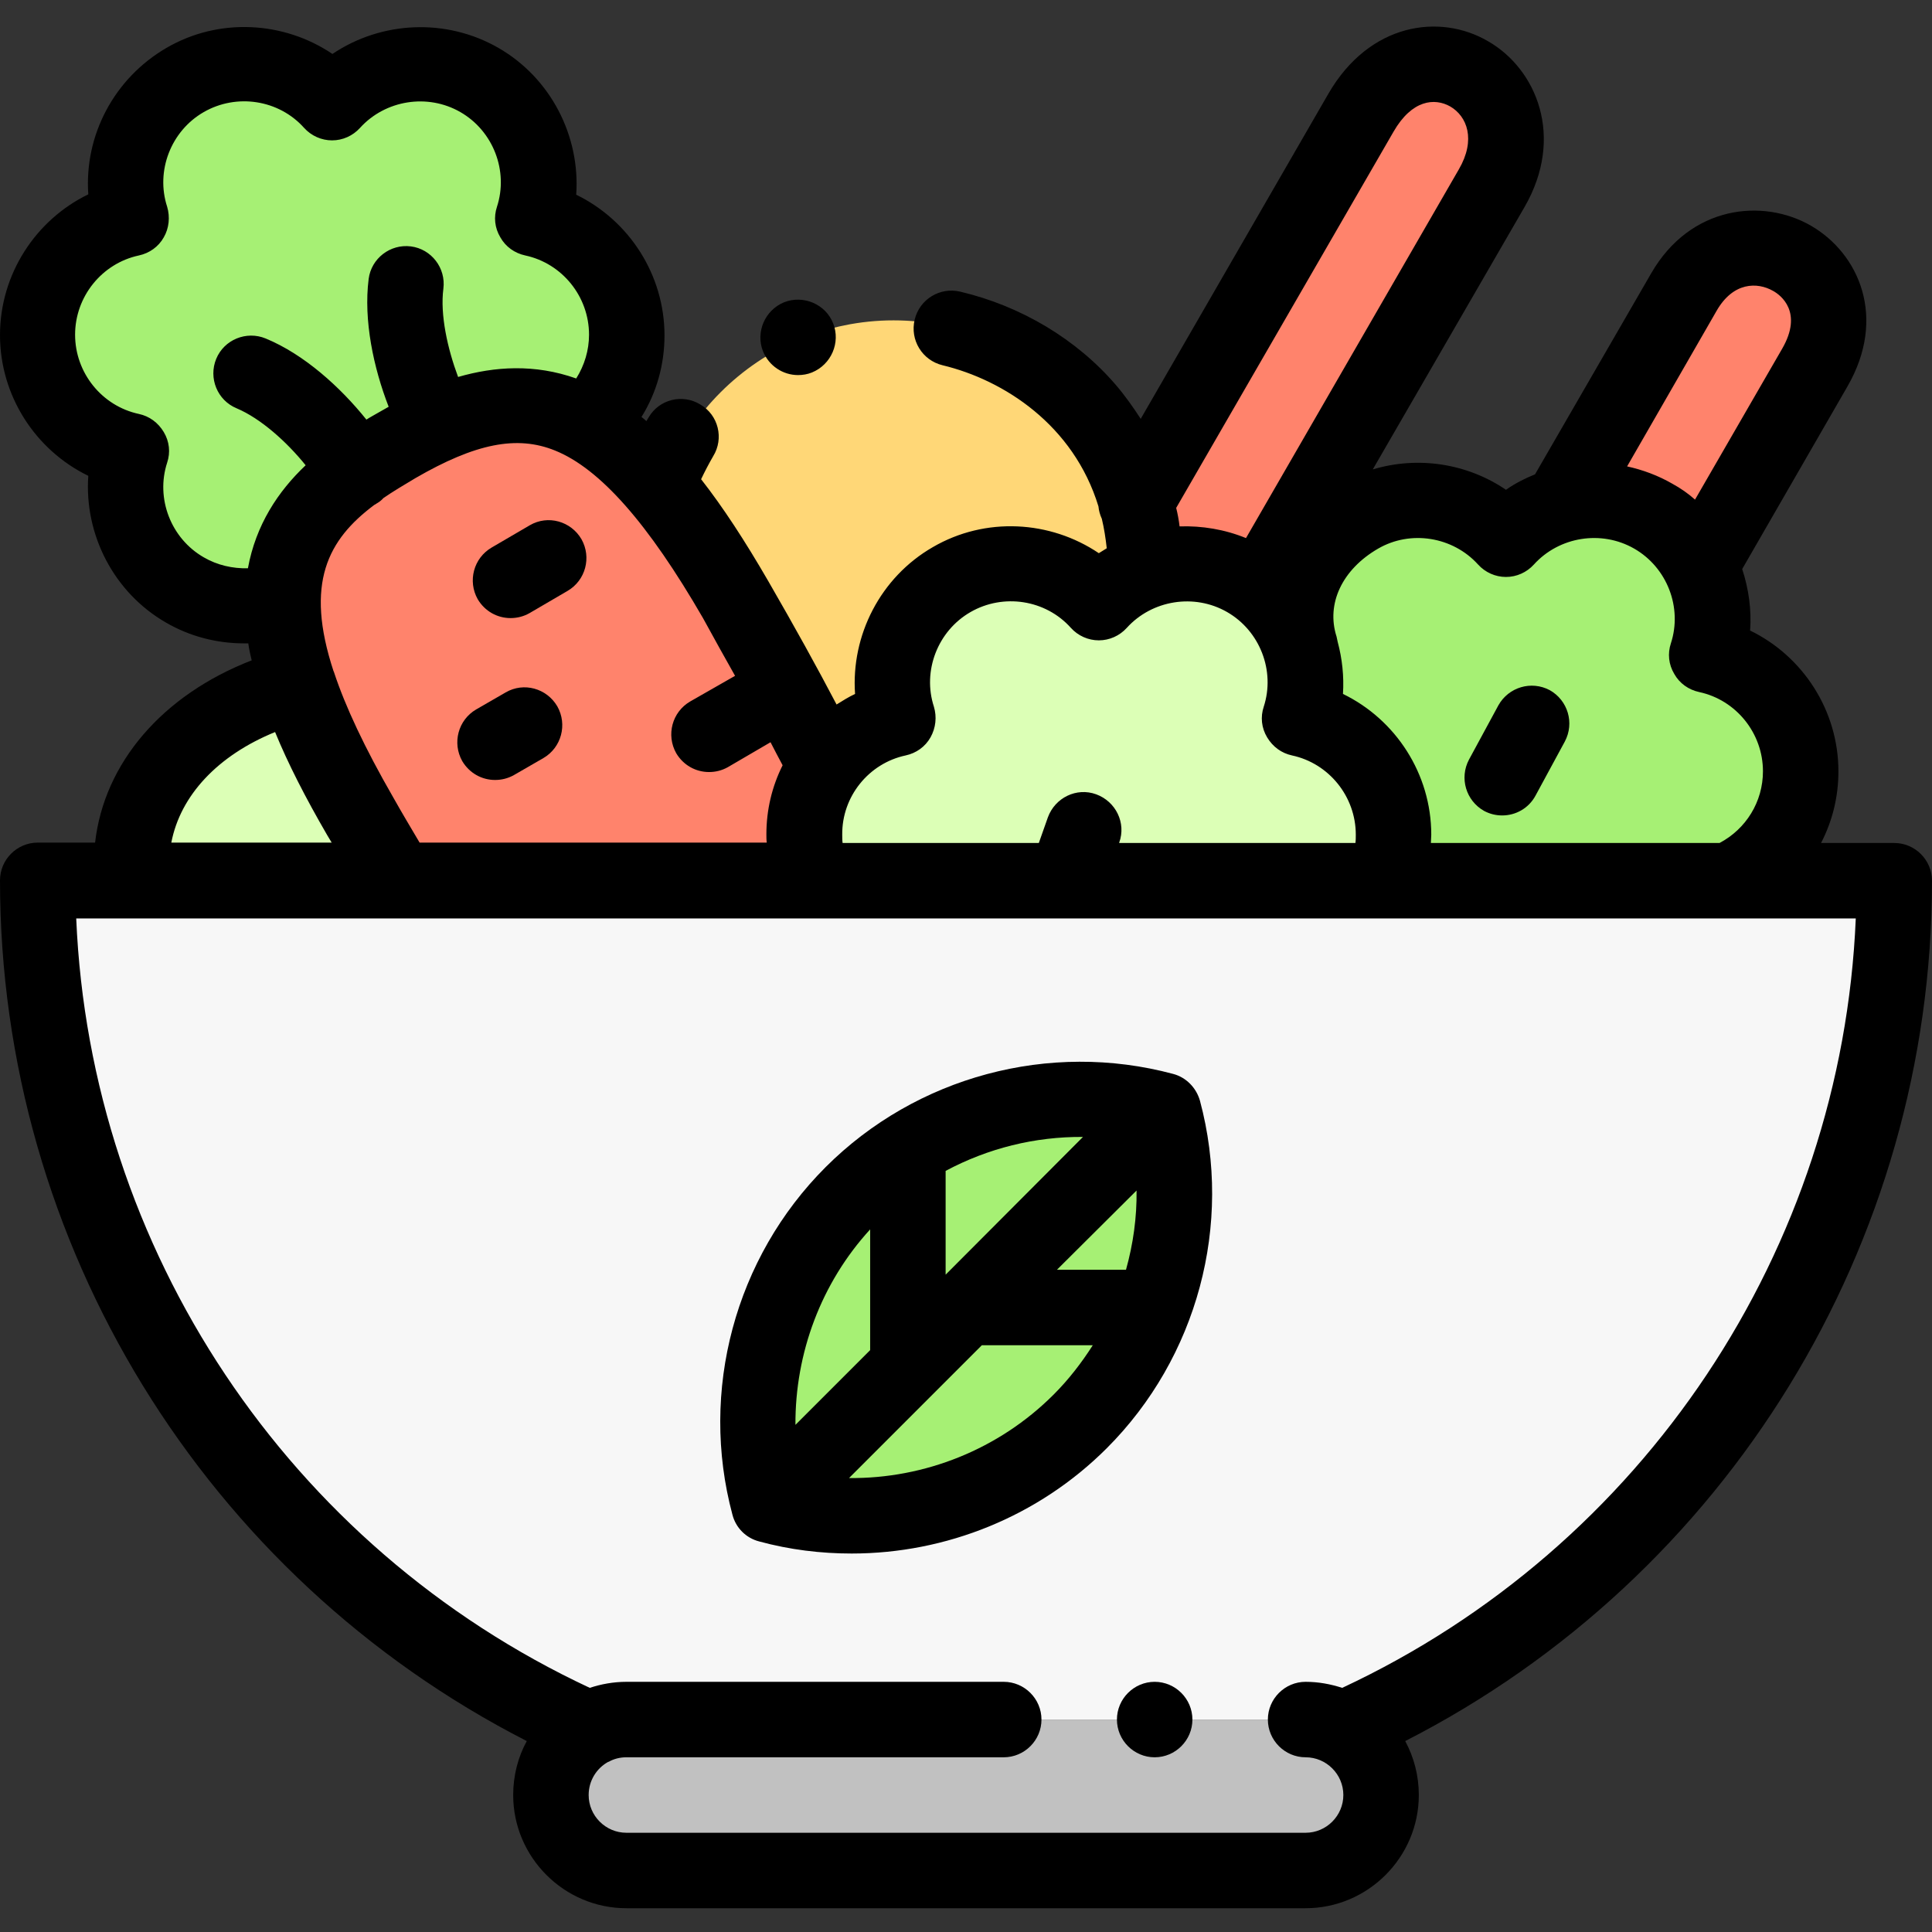
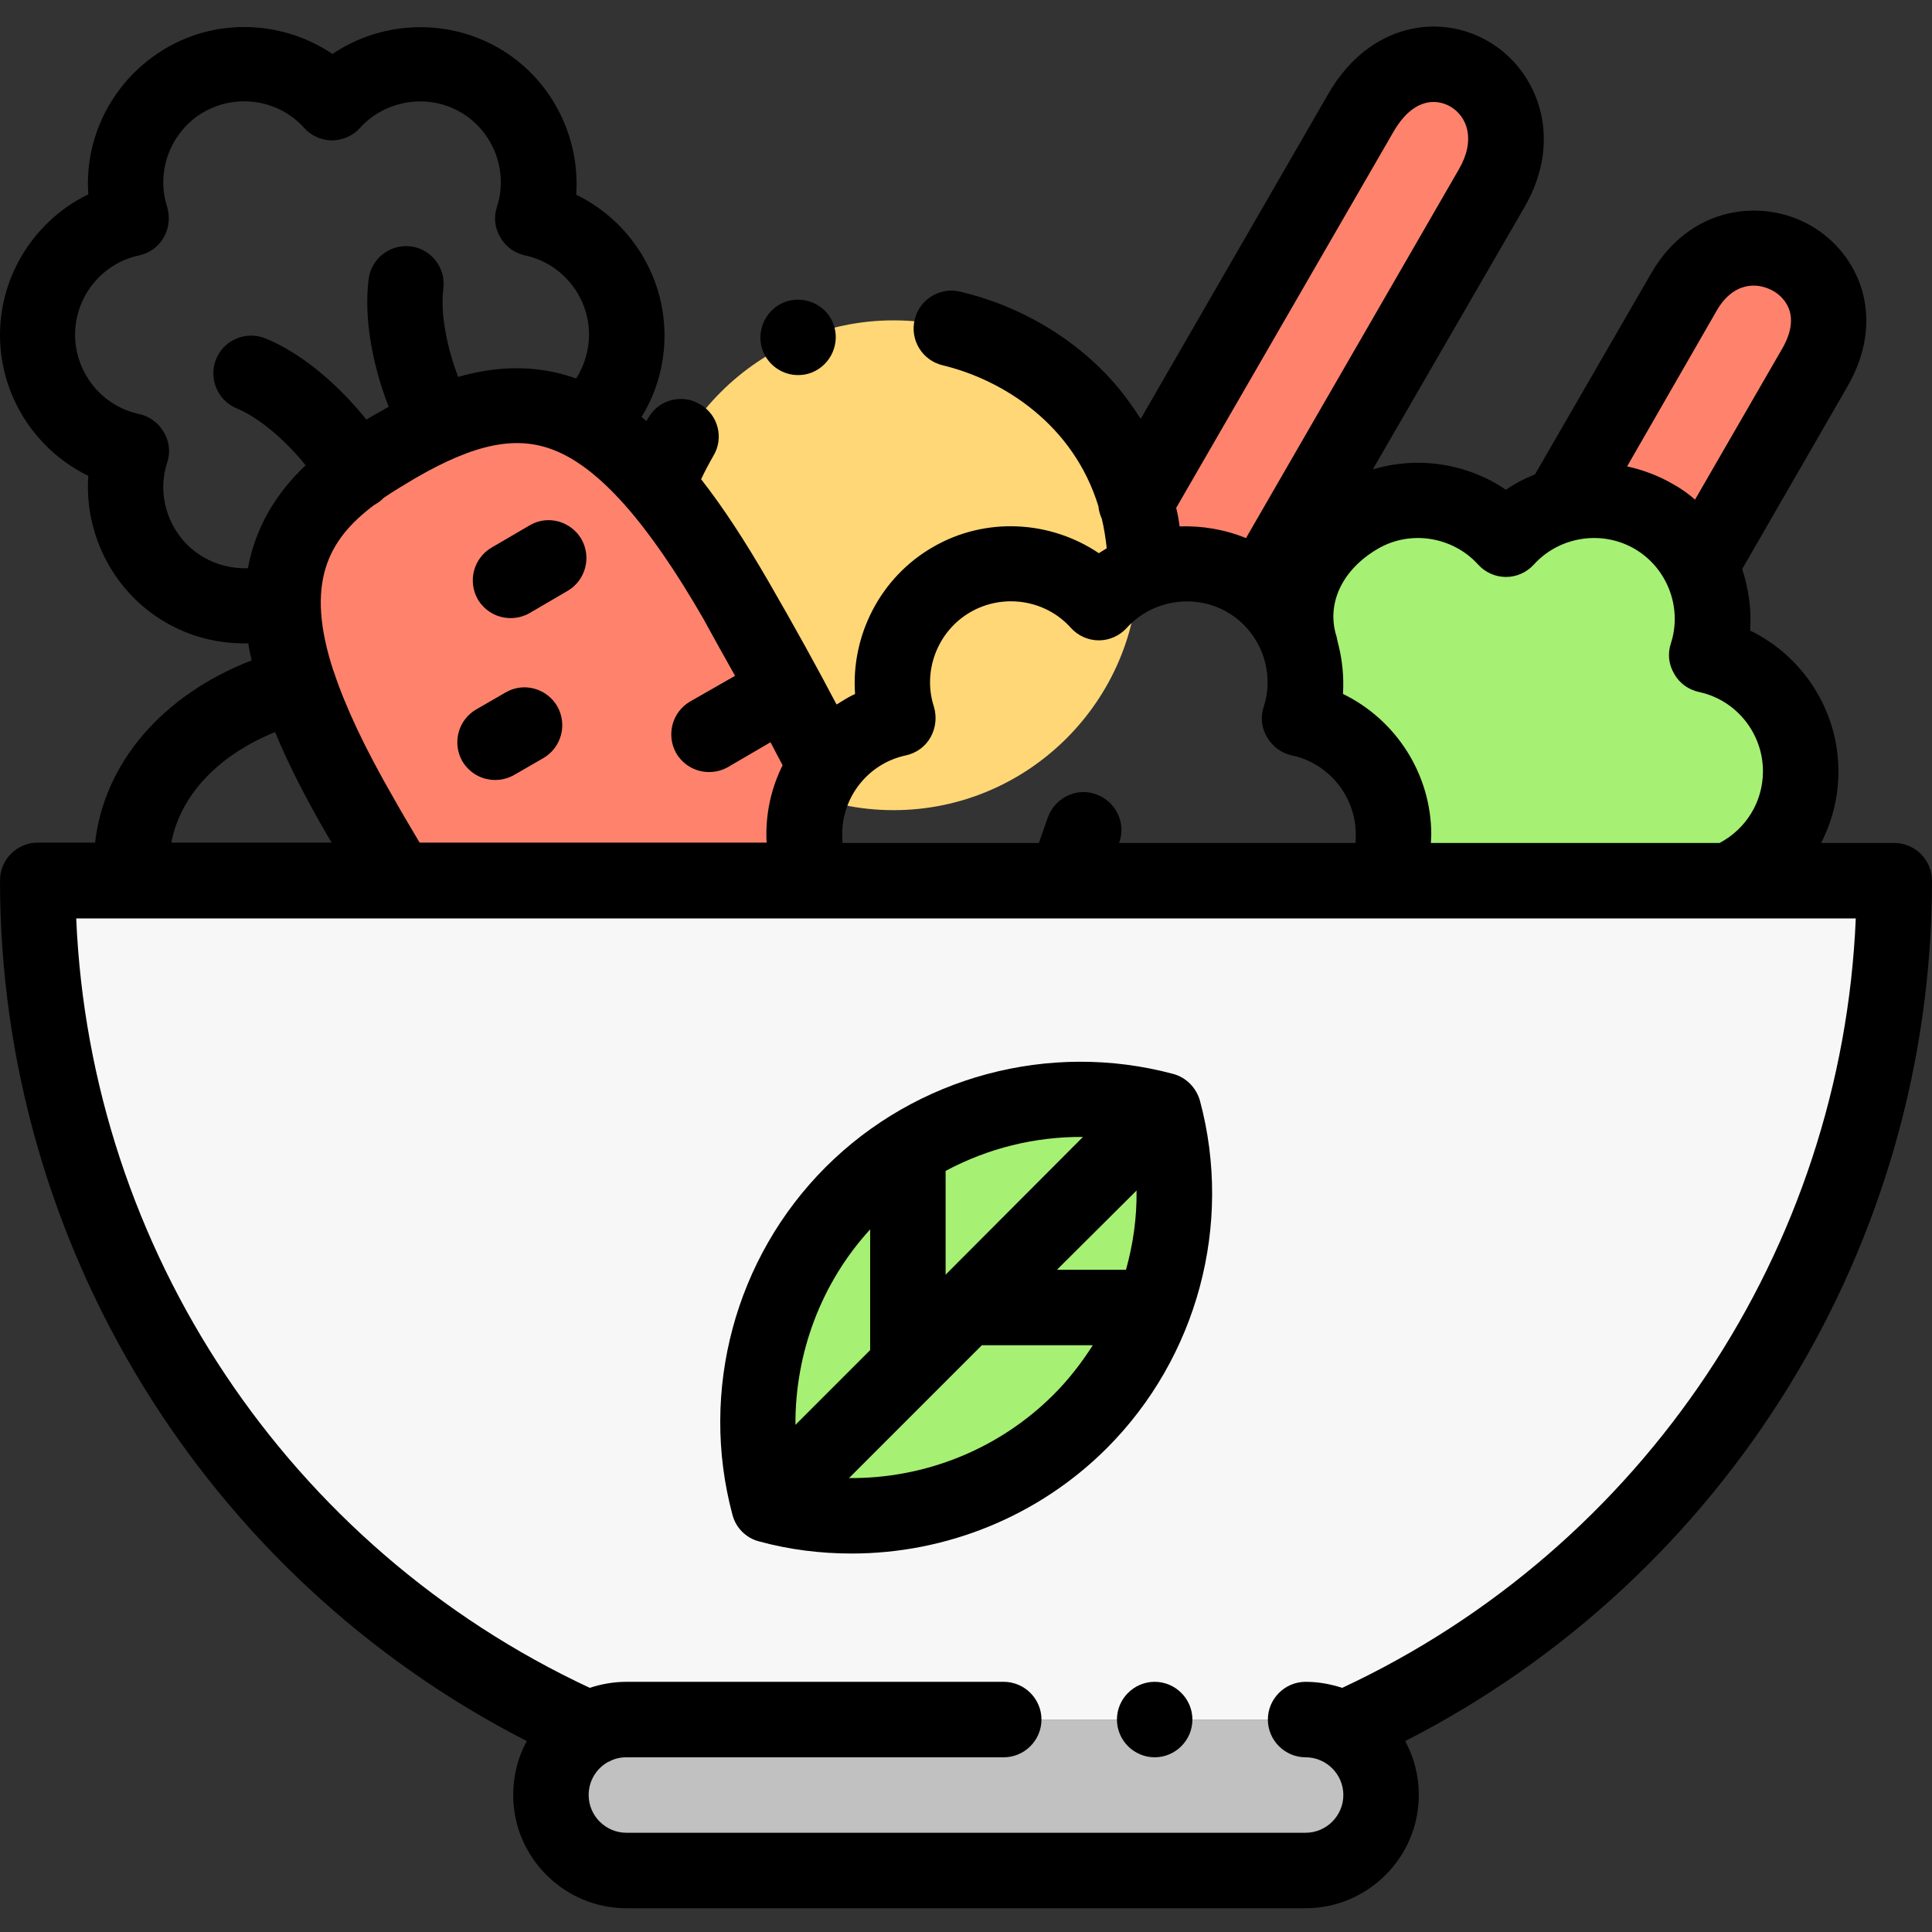
<svg xmlns="http://www.w3.org/2000/svg" version="1.1" id="Ebene_1" x="0px" y="0px" viewBox="0 0 512 512" style="enable-background:new 0 0 512 512;" xml:space="preserve">
  <rect x="0" y="0" width="512" height="512" fill="#333333" stroke="none" />
  <style type="text/css">
	.st0{fill-rule:evenodd;clip-rule:evenodd;fill:#FFD777;}
	.st1{fill-rule:evenodd;clip-rule:evenodd;fill:#A6F074;}
	.st2{fill-rule:evenodd;clip-rule:evenodd;fill:#DCFFB6;}
	.st3{fill-rule:evenodd;clip-rule:evenodd;fill:#F7F7F7;}
	.st4{fill-rule:evenodd;clip-rule:evenodd;fill:#FF836C;}
	.st5{fill-rule:evenodd;clip-rule:evenodd;fill:#C1C1C1;}
</style>
  <g>
    <path class="st0" d="M236.8,214.7c35.8,0,64.9-29.2,64.9-64.9c0-35.8-29.2-64.9-64.9-64.9s-64.9,29.2-64.9,64.9   C171.9,185.5,201.1,214.7,236.8,214.7z" />
-     <path class="st1" d="M94.5,125.1c3.2-2.3,6.7-4.6,10.5-6.8c3.9-2.2,7.6-4.1,11.2-5.7c14.2-6.2,26.6-6.9,39.1-0.1   c6.6-5.8,10.8-14.2,10.8-23.7c0-15.1-10.6-27.7-24.8-30.7c4.5-13.8-1.1-29.3-14.2-36.9s-29.3-4.6-39,6.1c-9.7-10.8-26-13.7-39-6.1   S30.4,44.2,34.8,58C20.6,61.1,10,73.7,10,88.8s10.6,27.7,24.8,30.7c-4.5,13.8,1.1,29.3,14.2,36.9c8.2,4.7,17.6,5.4,25.9,2.5   C75.2,144.7,82.1,134.3,94.5,125.1z" />
    <path class="st1" d="M394.5,138.7c-9.8-7.2-23.2-8.4-34.4-1.9c-12.9,7.4-19.8,20.8-15.8,34.4c0,0,0,0,0,0c0.1,0.2,0.1,0.4,0.2,0.7   c1.8,6,1.8,12.5-0.2,18.6c14.2,3,24.8,15.6,24.8,30.7c0,4.3-0.9,8.5-2.5,12.2h91.2c11.3-4.7,19.3-15.9,19.3-29   c0-15.1-10.6-27.7-24.8-30.7c4.5-13.8-1.1-29.3-14.2-36.9c-1.4-0.8-2.9-1.5-4.4-2.1c-12.2-4.7-26-1.4-34.6,8.2   C397.7,141.3,396.2,139.9,394.5,138.7z" />
-     <path class="st2" d="M344.4,171.1c-2.1-6.6-6.4-12.5-12.5-16.5c-0.6-0.4-1.1-0.7-1.7-1.1c-8.4-4.9-18.1-5.4-26.6-2.3   c-4.7,1.7-9,4.6-12.5,8.4c-9.7-10.8-26-13.7-39-6.1c-13.1,7.5-18.7,23.1-14.2,36.9c-7.9,1.7-14.7,6.3-19.1,12.7   c-3.6,5.1-5.7,11.3-5.7,18c0,4.3,0.9,8.5,2.5,12.2h151.2c2.3-5.5,2.9-11.3,2.1-16.8c-0.9-5.8-3.3-11.2-7-15.6c0,0,0,0,0,0   c-4.4-5.2-10.5-9-17.4-10.5c2-6.2,2-12.6,0.2-18.6C344.5,171.6,344.4,171.4,344.4,171.1z" />
    <path class="st1" d="M203.7,398.8c28.5,7.6,60.1,0.2,82.5-22.1c22.4-22.4,29.7-54,22.1-82.5c-28.5-7.6-60.1-0.2-82.5,22.1   C203.5,338.7,196.1,370.3,203.7,398.8z" />
    <path class="st3" d="M203.7,398.8c-7.6-28.5-0.2-60.1,22.1-82.5c22.4-22.4,54-29.7,82.5-22.1c7.6,28.5,0.2,60.1-22.1,82.5   C263.8,399.1,232.2,406.4,203.7,398.8z M355.8,458.3C441.9,420,502,333.7,502,233.4H10C10,333.7,70.1,420,156.2,458.3   c2.9-1.6,6.2-2.6,9.8-2.6h180C349.6,455.7,352.9,456.6,355.8,458.3z" />
-     <path class="st2" d="M35.1,233.4h70.4c-3.3-5.5-6.7-11.1-10.1-17c-7.7-13.4-13.1-24.8-16.5-34.8C50.7,189,32.7,209.3,35.1,233.4z" />
    <path class="st4" d="M95.4,216.4c3.4,5.9,6.7,11.5,10.1,17h110.1c-1.6-3.8-2.5-7.9-2.5-12.2c0-6.7,2.1-12.9,5.7-18   c-7.2-14.4-14.3-27.6-23.9-44.2c-14.3-24.8-26.9-39.5-39.5-46.5c-12.5-6.9-24.9-6.1-39.1,0.1c-3.6,1.6-7.3,3.5-11.2,5.7   c-3.9,2.2-7.4,4.5-10.5,6.8c-12.4,9.2-19.3,19.6-19.6,33.8c-0.1,6.6,1.2,14.1,4,22.7C82.3,191.5,87.7,203,95.4,216.4z" />
    <path class="st4" d="M360.7,29.9L301.2,133c1.6,5.7,2.4,11.8,2.4,18.3c8.4-3.1,18.2-2.6,26.6,2.3c1.3,0.8,2.6,1.6,3.8,2.6   l61.4-106.3C410.4,23.7,376.6,2.3,360.7,29.9z" />
    <path class="st4" d="M446.2,77.4l-32.6,56.5c7.9-2.3,16.8-1.5,24.5,3c5.5,3.2,9.7,7.8,12.4,13.1l30.3-52.5   C495.9,71.4,460.6,52.4,446.2,77.4z" />
    <path class="st5" d="M346,455.7H166c-3.6,0-6.9,0.9-9.8,2.6c-6.1,3.4-10.2,10-10.2,17.4c0,11,9,20,20,20h180c11,0,20-9,20-20   c0-7.4-4.1-14-10.2-17.4C352.9,456.6,349.6,455.7,346,455.7z" />
  </g>
  <path d="M512,233.4c0-5.5-4.5-10-10-10h-19.4c3-5.8,4.6-12.2,4.6-19c0-16.1-9.4-30.5-23.4-37.3c0.4-5.6-0.4-11.1-2.1-16.3l27.9-48.4  c10.5-18.2,3.1-35.2-9.7-42.6c-12.7-7.3-31.9-5.4-42.3,12.6l-30.8,53.3c-2.7,1.1-5.3,2.4-7.7,4.1c-10.3-7-23.3-9-35.3-5.4L404,54.9  c10.8-18.7,3.1-36.7-9.7-44c-12.7-7.4-31.4-4.9-42.3,14L302.3,111c-2-3.1-4.2-6.2-6.6-9c-10.4-12.1-25.1-20.9-41.2-24.7  c-5.4-1.3-10.8,2-12.1,7.4c-1.3,5.4,2,10.8,7.4,12.1c16.2,3.9,34.7,15.8,41.3,37.4c0.1,1.1,0.4,2.2,0.9,3.3c0.6,2.5,1,5.1,1.3,7.8  c-0.7,0.4-1.4,0.9-2.1,1.3c-12.9-8.7-30.1-9.7-44-1.6c-13.9,8-21.7,23.4-20.6,38.9c-1.7,0.8-3.3,1.8-4.9,2.8  c-5.3-10.1-11-20.4-18.1-32.7c-6.2-10.7-12-19.6-17.8-27c1-2.1,2.1-4.2,3.2-6.1c2.9-4.7,1.4-10.9-3.4-13.7  c-4.7-2.9-10.9-1.4-13.7,3.4c-0.2,0.3-0.4,0.7-0.6,1c-0.4-0.4-0.8-0.7-1.3-1.1c4-6.4,6.1-13.9,6.1-21.6c0-16.1-9.4-30.5-23.4-37.3  c1.1-15.5-6.7-30.9-20.6-38.9c-13.9-8-31.1-7.1-44,1.6c-12.9-8.7-30.1-9.7-44-1.6S22.3,35.9,23.4,51.5C9.4,58.3,0,72.7,0,88.8  s9.4,30.5,23.4,37.3C22.3,141.6,30.1,157,44,165c6.4,3.7,13.5,5.5,20.7,5.5c0.4,0,0.7,0,1.1,0c0.2,1.5,0.5,2.9,0.9,4.5  c-23.7,9.2-39.1,27.2-41.5,48.3H10c-5.5,0-10,4.5-10,10c0,96.5,54.4,184.5,139.6,228.1c-2.3,4.2-3.6,9.1-3.6,14.3  c0,16.5,13.5,30,30,30h180c16.5,0,30-13.5,30-30c0-5.2-1.3-10-3.6-14.3C457.6,417.9,512,329.8,512,233.4z M454.9,82.4  c4.4-7.7,10.8-7.7,15-5.3c2,1.1,8,5.6,2.4,15.3l-23.1,40c-1.8-1.6-3.8-3-6-4.2c-3.8-2.2-7.9-3.7-12-4.6L454.9,82.4z M391.7,149.6  c1.9,2.1,4.6,3.3,7.4,3.3s5.5-1.2,7.4-3.3c6.7-7.4,17.9-9.2,26.6-4.2c8.7,5,12.8,15.6,9.7,25.1c-0.9,2.7-0.6,5.6,0.9,8.1  c1.4,2.5,3.8,4.2,6.6,4.8c9.8,2.1,16.9,10.9,16.9,21c0,8.1-4.5,15.3-11.5,19h-76.5c0-0.7,0.1-1.5,0.1-2.2c0-16.1-9.4-30.5-23.4-37.3  c0.3-4.7-0.2-9.3-1.4-13.8c-0.1-0.5-0.2-0.9-0.3-1.4c-2.8-8.7,1.5-17.8,11-23.3C373.8,140.4,385,142.2,391.7,149.6z M369.3,34.9  c4.9-8.5,10.9-9,15-6.7c4.5,2.6,6.9,8.8,2.3,16.7l-56.4,97.7c-5.6-2.3-11.7-3.3-17.6-3.1c-0.2-1.7-0.5-3.3-0.9-4.9L369.3,34.9z   M240,200.2c2.8-0.6,5.2-2.3,6.6-4.8s1.7-5.4,0.9-8.1c-3.1-9.5,1-20.1,9.7-25.1c8.7-5,19.9-3.3,26.6,4.2c1.9,2.1,4.6,3.3,7.4,3.3  s5.5-1.2,7.4-3.3c6.7-7.4,17.9-9.2,26.6-4.2c8.7,5,12.8,15.6,9.7,25.1c-0.9,2.7-0.6,5.6,0.9,8.1s3.8,4.2,6.6,4.8  c9.8,2.1,16.9,10.9,16.9,21c0,0.7,0,1.5-0.1,2.2h-62.6l0-0.1c1.9-5.2-0.9-10.9-6.1-12.8c-5.2-1.9-10.9,0.9-12.8,6.1l-2.4,6.8h-52  c-0.1-0.7-0.1-1.5-0.1-2.2C223.1,211.1,230.2,202.3,240,200.2z M194.8,179.1l-11.9,6.8c-4.8,2.8-6.4,8.9-3.7,13.7  c1.9,3.2,5.2,5,8.7,5c1.7,0,3.4-0.4,5-1.3l11.3-6.6c1.1,2.1,2.1,4.1,3.2,6.1c-2.8,5.6-4.3,11.8-4.3,18.3c0,0.7,0,1.5,0.1,2.2h-92  c-2.3-3.9-4.7-7.9-7-12c-7.6-13.2-12.7-24.1-15.7-33.2c0-0.1,0-0.1-0.1-0.2c-7.7-23.4-1.5-34.9,10.8-44.1c0.2-0.1,0.4-0.2,0.5-0.3  c0.7-0.4,1.4-0.9,1.9-1.5c2.6-1.8,5.5-3.5,8.5-5.3c15.9-9.2,26.9-11.4,37-7.3c11.9,4.8,24.7,19.3,39.2,44.4  C189.3,169.3,192.1,174.3,194.8,179.1z M54,147.7c-8.7-5-12.8-15.6-9.7-25.1c0.9-2.7,0.6-5.6-0.9-8.1s-3.8-4.2-6.6-4.8  c-9.8-2.1-16.9-10.9-16.9-21s7.1-18.9,16.9-21c2.8-0.6,5.2-2.3,6.6-4.8c1.4-2.4,1.7-5.4,0.9-8.1c-3.1-9.5,1-20.1,9.7-25.1  c8.7-5,19.9-3.3,26.6,4.2c1.9,2.1,4.6,3.3,7.4,3.3s5.5-1.2,7.4-3.3c6.7-7.4,17.9-9.2,26.6-4.2c8.7,5,12.8,15.6,9.7,25.1  c-0.9,2.7-0.6,5.6,0.9,8.1c1.4,2.5,3.8,4.2,6.6,4.8c9.8,2.1,16.9,10.9,16.9,21c0,4.1-1.2,8.1-3.4,11.6c-11-3.9-21.6-3.2-31.3-0.4  c-2.8-7.5-4.8-16.5-3.9-23.4c0.7-5.5-3.2-10.5-8.6-11.2c-5.5-0.7-10.5,3.2-11.2,8.6c-1.4,11,1.3,23.6,5.3,33.9c-1,0.6-2,1.1-3,1.7  c-1,0.6-2,1.1-2.9,1.7c-6.9-8.6-16.5-17.3-26.7-21.5c-5.1-2.1-11,0.3-13.1,5.4s0.3,11,5.4,13.1c6.4,2.7,13.3,8.9,18.3,15.1  c-7.3,6.9-13.2,15.8-15.3,27.3C61.7,150.7,57.6,149.8,54,147.7z M72.9,194c3.4,8.3,8,17.3,13.8,27.3c0.4,0.7,0.8,1.3,1.2,2H45.4  C47.8,210.8,57.7,200.2,72.9,194z M355.7,447.3c-3.1-1-6.3-1.6-9.7-1.6c-5.5,0-10,4.5-10,10c0,5.5,4.5,10,10,10c5.5,0,10,4.5,10,10  c0,5.5-4.5,10-10,10H166c-5.5,0-10-4.5-10-10c0-3.8,2.1-7.1,5.2-8.8c0,0,0.1,0,0.1,0c1.4-0.8,3-1.2,4.7-1.2h100c5.5,0,10-4.5,10-10  c0-5.5-4.5-10-10-10H166c-3.4,0-6.7,0.6-9.7,1.6C76.4,410,23.9,331.1,20.2,243.4H35h0h0h70.3h0h0h110h0.1h66.6c0,0,0.1,0,0.1,0  c0,0,0.1,0,0.1,0h84.3c0,0,0.1,0,0.1,0c0,0,0,0,0.1,0h91.1c0,0,0,0,0.1,0c0,0,0.1,0,0.1,0h33.8C488.1,331.1,435.6,410,355.7,447.3z" />
  <path d="M134,183.5l-7.8,4.5c-4.8,2.8-6.4,8.9-3.7,13.7c1.9,3.2,5.2,5,8.7,5c1.7,0,3.4-0.4,5-1.3l7.8-4.5c4.8-2.8,6.4-8.9,3.7-13.7  C144.9,182.4,138.8,180.7,134,183.5z" />
  <path d="M140.4,139.2l-10.1,5.9c-4.8,2.8-6.4,8.9-3.7,13.7c1.9,3.2,5.2,5,8.7,5c1.7,0,3.4-0.4,5-1.3l10.1-5.9  c4.8-2.8,6.4-8.9,3.7-13.7C151.3,138.1,145.2,136.4,140.4,139.2z" />
-   <path d="M393.3,214.9c1.5,0.8,3.1,1.2,4.8,1.2c3.6,0,7-1.9,8.8-5.2l7.8-14.4c2.6-4.9,0.8-10.9-4-13.6c-4.9-2.6-10.9-0.8-13.6,4  l-7.8,14.4C386.7,206.2,388.5,212.2,393.3,214.9z" />
  <path d="M310.9,284.6c-32.8-8.8-68.1,0.7-92.1,24.7c-24,24-33.5,59.3-24.7,92.1c0.9,3.5,3.6,6.2,7.1,7.1c8.1,2.2,16.3,3.2,24.5,3.2  c25,0,49.5-9.8,67.6-27.9c24-24,33.5-59.3,24.7-92.1C317,288.2,314.3,285.5,310.9,284.6z M301.2,315.5c0.1,7.1-0.9,14.2-2.8,21  h-18.3L301.2,315.5z M287,301.3l-36.4,36.5v-27.5C261.8,304.3,274.3,301.2,287,301.3z M230.6,325.8v32l-19.8,19.8  C210.7,358.6,217.6,340,230.6,325.8z M225,391.7l35.2-35.2h29.4c-3,4.7-6.4,9.1-10.4,13.1C264.7,384.1,245,391.9,225,391.7z" />
  <path d="M306,445.7L306,445.7c-5.5,0-10,4.5-10,10c0,5.5,4.5,10,10,10s10-4.5,10-10C316,450.2,311.5,445.7,306,445.7z" />
  <path d="M211.5,99.4c1.2,0,2.5-0.2,3.7-0.7c5.1-2.1,7.6-7.9,5.6-13s-7.9-7.6-13-5.6h0c-5.1,2.1-7.6,7.9-5.6,13  C203.8,97,207.5,99.4,211.5,99.4z" />
</svg>